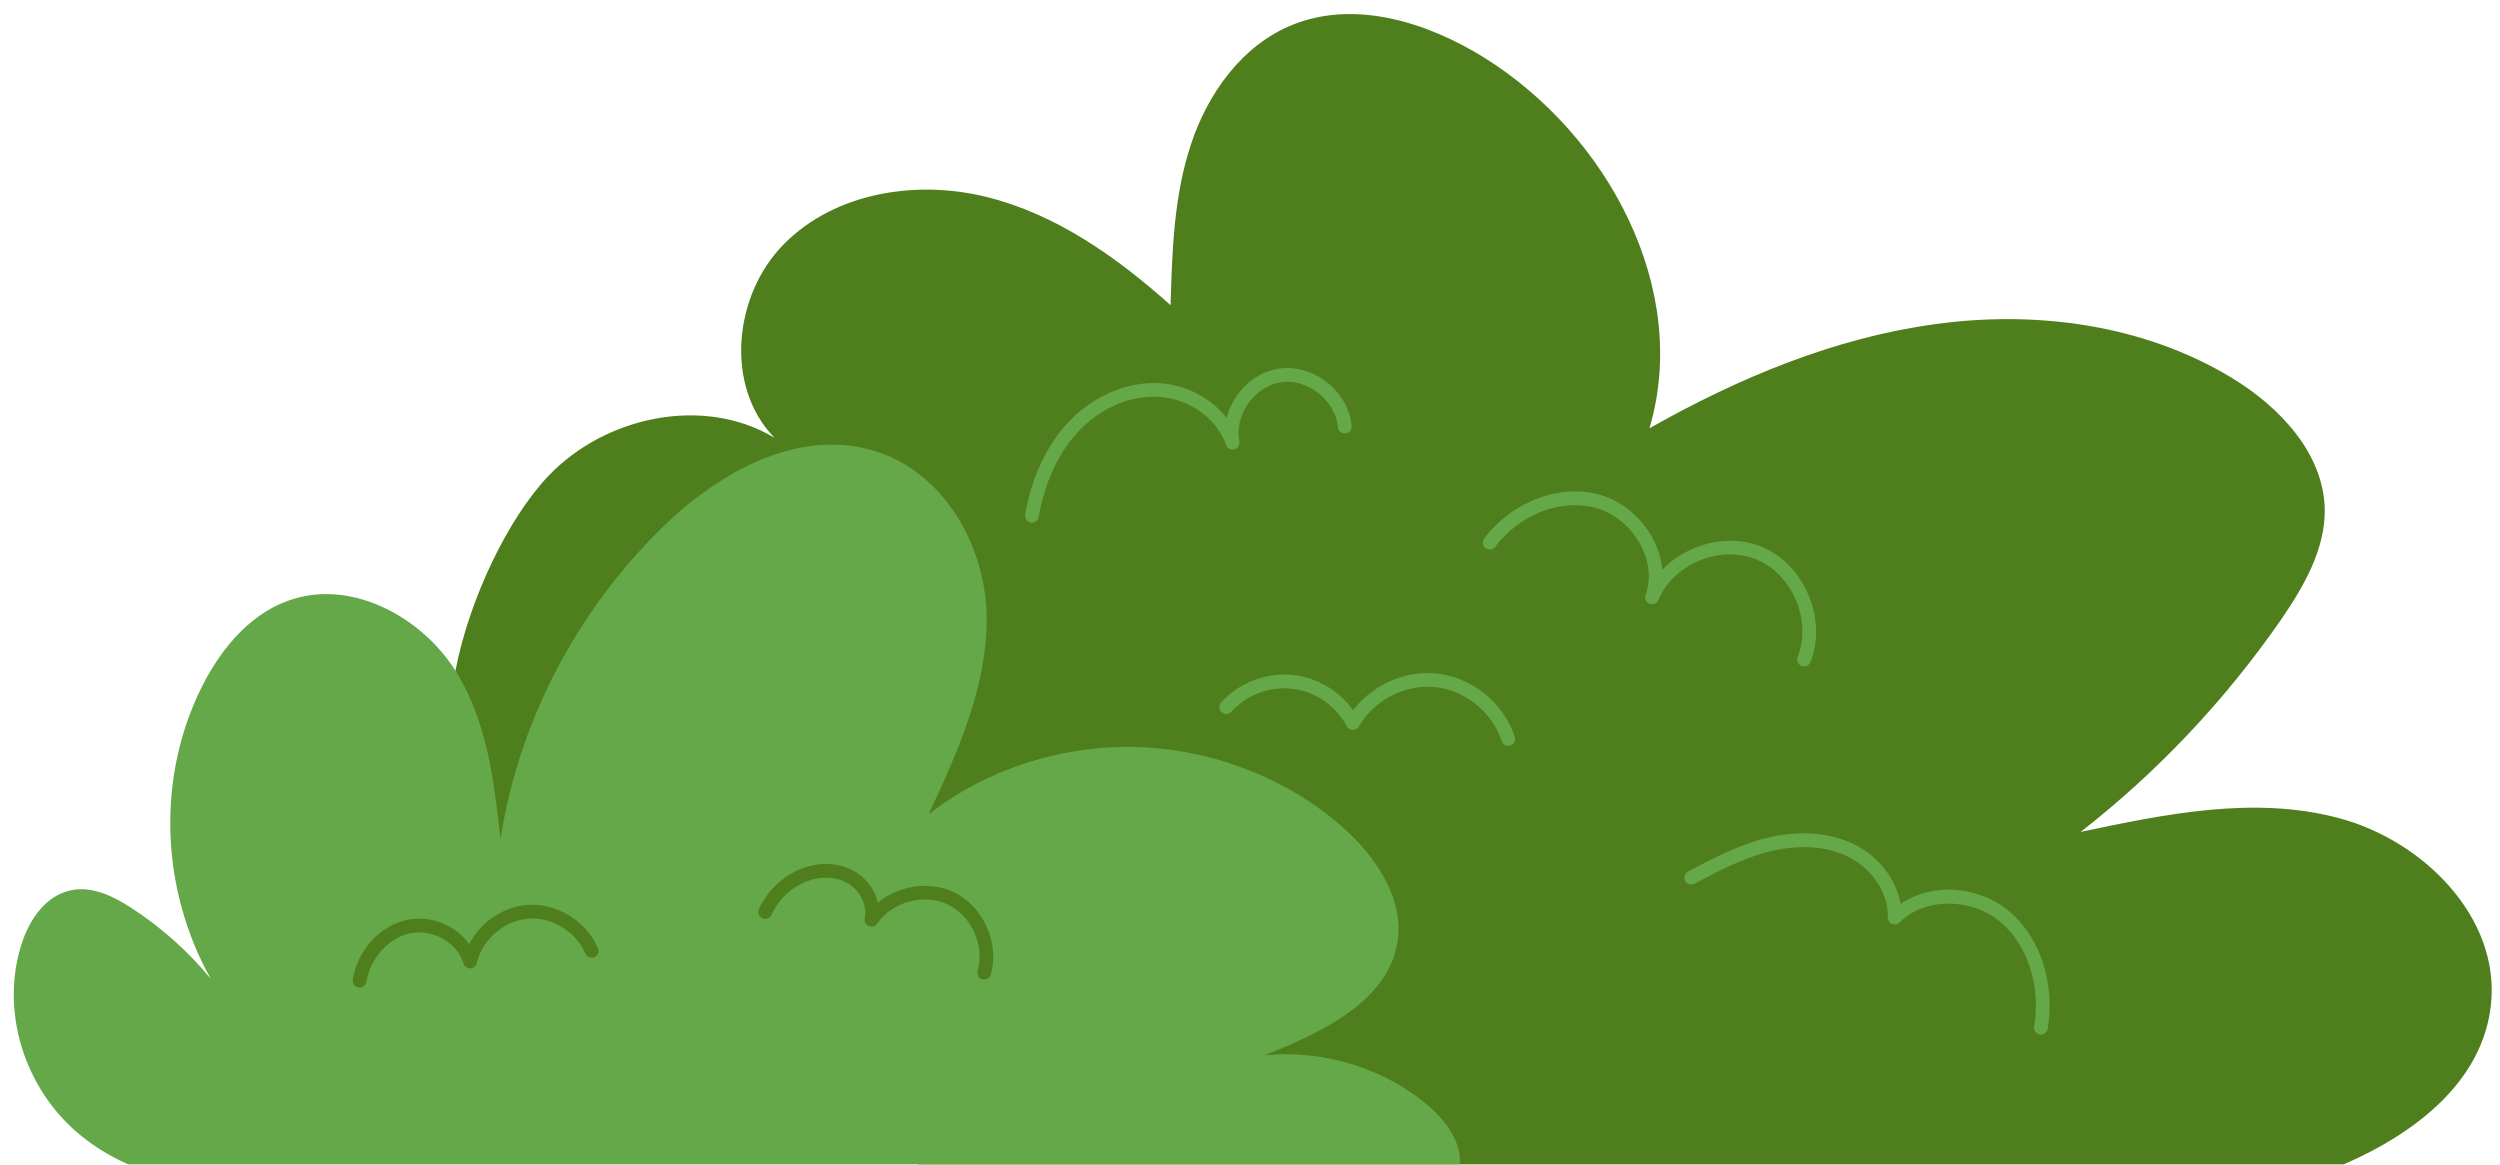
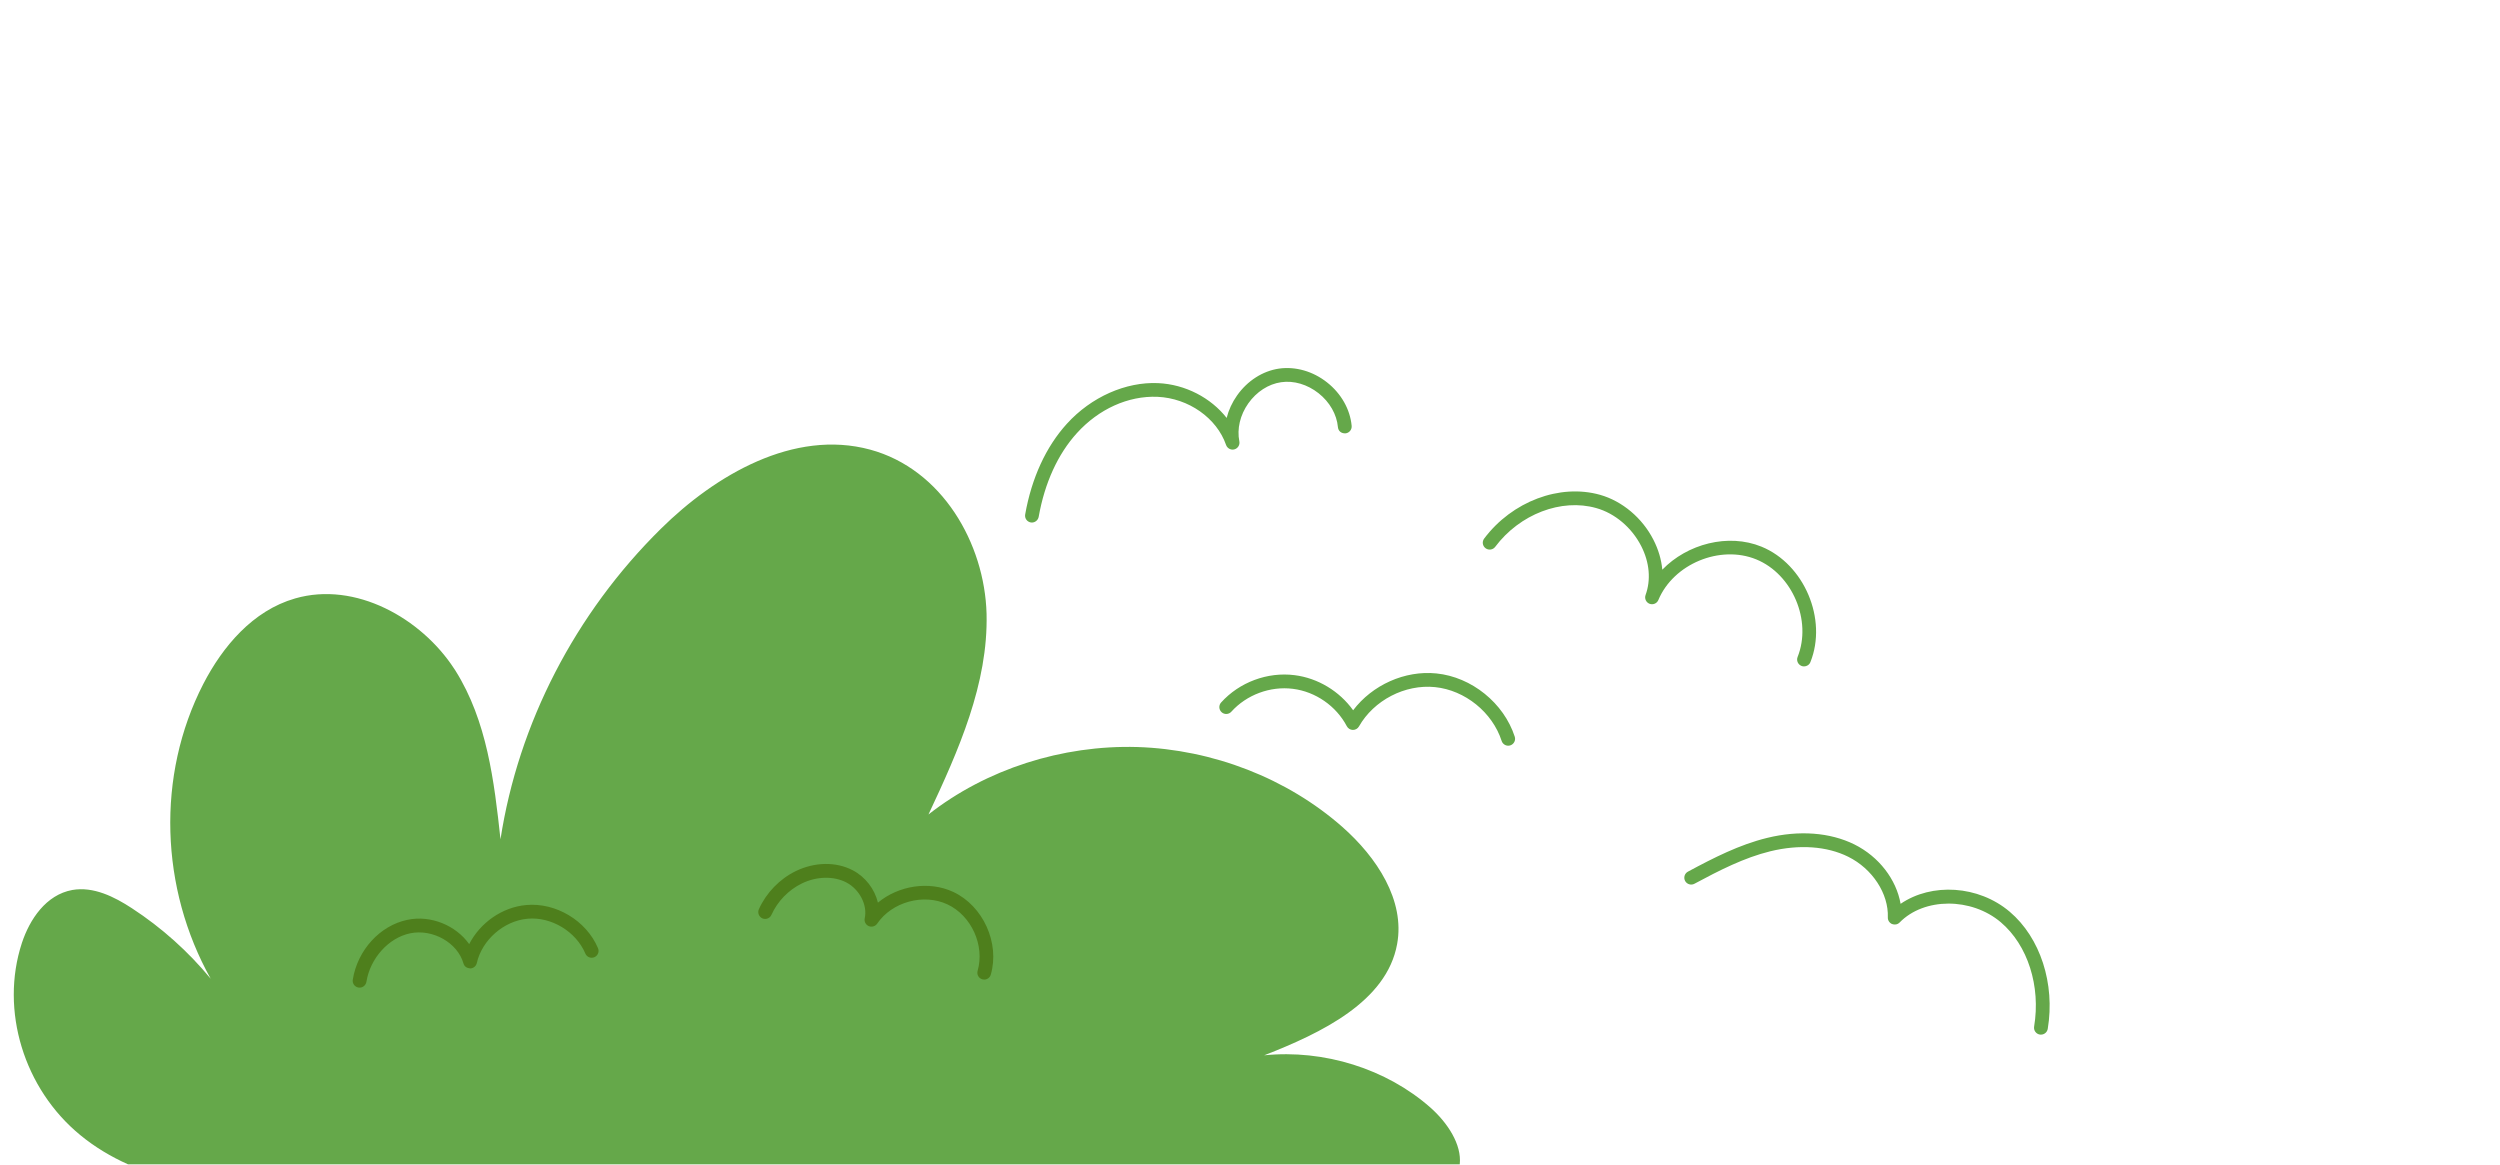
<svg xmlns="http://www.w3.org/2000/svg" fill="#000000" height="42.3" preserveAspectRatio="xMidYMid meet" version="1" viewBox="2.5 26.6 90.8 42.3" width="90.8" zoomAndPan="magnify">
  <g id="change1_1">
-     <path d="M92.974,63.065c-0.284,2.781-2.703,4.678-5.35,5.824H35.85 c-1.525-0.853-2.916-2.173-4.03-3.24c-2.181-2.078-7.223-0.624-9.372-2.797 c-2.11-2.134-2.9-5.879-3.501-8.819c-0.182-0.877-0.126-1.952,0.095-3.074 c0.506-2.631,1.928-5.555,3.382-7.08c2.07-2.165,5.642-2.924,8.21-1.375 c-1.833-1.865-1.494-5.215,0.363-7.064c1.849-1.849,4.773-2.315,7.317-1.691c2.537,0.624,4.749,2.189,6.701,3.935 c0.055-1.96,0.118-3.959,0.735-5.824c0.609-1.865,1.865-3.619,3.682-4.354c2.276-0.925,4.899-0.103,6.985,1.193 c4.473,2.797,7.491,8.4,5.99,13.457c3.224-1.825,6.717-3.287,10.391-3.785 c3.682-0.506,7.57,0.024,10.747,1.944c1.746,1.059,3.35,2.742,3.39,4.789 c0.016,1.454-0.758,2.789-1.58,3.991c-2.023,2.924-4.488,5.539-7.286,7.72 c3.098-0.656,6.33-1.32,9.388-0.498C90.517,57.131,93.298,59.92,92.974,63.065z" fill="#4e7f1c" />
-   </g>
+     </g>
  <g id="change2_1">
    <path d="M55.518,68.889H7.15c-0.616-0.277-1.201-0.624-1.73-1.059 c-2.055-1.683-2.924-4.536-2.126-6.978c0.284-0.861,0.877-1.754,1.833-1.928c0.766-0.134,1.525,0.245,2.165,0.664 c1.09,0.711,2.054,1.58,2.861,2.56c-1.833-3.279-1.983-7.373-0.269-10.707 c0.703-1.359,1.794-2.663,3.335-3.106c2.189-0.632,4.583,0.719,5.776,2.552c0.016,0.024,0.032,0.047,0.047,0.071 c1.146,1.825,1.407,4.014,1.636,6.124c0.648-4.204,2.71-8.202,5.824-11.276 c1.976-1.952,4.828-3.627,7.602-2.876c2.616,0.711,4.157,3.406,4.228,5.958 c0.063,2.545-1.019,4.97-2.11,7.294c2.094-1.644,4.852-2.529,7.586-2.45c2.742,0.087,5.444,1.138,7.444,2.9 c1.256,1.106,2.284,2.671,1.991,4.259c-0.379,2.086-2.742,3.224-4.828,4.038 c2.173-0.221,4.441,0.49,6.037,1.897C55.068,67.372,55.597,68.162,55.518,68.889z M40.225,45.37 c0.217-1.228,0.697-2.281,1.391-3.043c0.789-0.87,1.859-1.358,2.924-1.315c1.128,0.051,2.152,0.77,2.491,1.749 c0.043,0.124,0.177,0.195,0.302,0.16c0.127-0.035,0.205-0.162,0.18-0.29c-0.091-0.455,0.027-0.958,0.325-1.38 c0.298-0.422,0.732-0.703,1.191-0.769c0.462-0.068,0.955,0.08,1.36,0.399c0.405,0.32,0.662,0.769,0.704,1.232 c0.013,0.137,0.114,0.231,0.272,0.227c0.138-0.013,0.239-0.134,0.227-0.272 c-0.054-0.598-0.379-1.174-0.893-1.579c-0.513-0.405-1.143-0.585-1.742-0.502 c-0.595,0.086-1.151,0.442-1.528,0.977c-0.178,0.253-0.305,0.53-0.377,0.815c-0.573-0.731-1.499-1.219-2.49-1.264 c-1.169-0.053-2.427,0.499-3.315,1.478c-0.757,0.833-1.28,1.971-1.513,3.292 c-0.024,0.136,0.066,0.266,0.203,0.29c0.015,0.003,0.029,0.004,0.043,0.004 C40.098,45.577,40.203,45.491,40.225,45.37z M68.254,50.648c0.624-1.558-0.223-3.557-1.776-4.193 c-1.211-0.495-2.7-0.099-3.603,0.836c-0.033-0.364-0.141-0.733-0.323-1.088 c-0.405-0.792-1.13-1.402-1.937-1.631c-1.463-0.413-3.196,0.238-4.21,1.589 c-0.083,0.11-0.061,0.267,0.05,0.35c0.11,0.083,0.269,0.061,0.351-0.05c0.891-1.189,2.405-1.769,3.673-1.407 c0.677,0.191,1.285,0.706,1.629,1.377c0.304,0.594,0.36,1.227,0.159,1.78 c-0.046,0.128,0.018,0.269,0.144,0.318c0.124,0.049,0.27-0.011,0.321-0.137 c0.547-1.31,2.239-2.013,3.556-1.475c1.313,0.538,2.029,2.227,1.501,3.544 c-0.051,0.128,0.012,0.273,0.14,0.325c0.03,0.012,0.061,0.018,0.093,0.018 C68.12,50.805,68.215,50.746,68.254,50.648z M76.874,63.969c0.272-1.642-0.27-3.312-1.38-4.254 c-1.138-0.965-2.839-1.059-3.964-0.288C71.374,58.541,70.744,57.713,69.85,57.269 c-0.883-0.437-2.008-0.522-3.17-0.236c-1.006,0.246-1.934,0.72-2.874,1.225 c-0.122,0.066-0.167,0.217-0.103,0.338c0.066,0.122,0.22,0.167,0.339,0.102c0.911-0.489,1.808-0.947,2.757-1.18 c1.048-0.256,2.053-0.186,2.828,0.199c0.88,0.436,1.472,1.343,1.439,2.204 c-0.004,0.103,0.057,0.198,0.151,0.239c0.097,0.039,0.205,0.018,0.277-0.055 c0.89-0.912,2.607-0.915,3.675-0.009c0.98,0.832,1.455,2.319,1.21,3.791c-0.022,0.136,0.07,0.265,0.206,0.288 c0.014,0.002,0.027,0.003,0.041,0.003C76.747,64.178,76.853,64.091,76.874,63.969z M57.355,53.672 c0.131-0.043,0.203-0.184,0.161-0.315c-0.397-1.223-1.565-2.168-2.845-2.298 c-1.148-0.118-2.333,0.423-3.025,1.338c-0.494-0.691-1.277-1.168-2.125-1.275c-0.985-0.126-2.007,0.257-2.67,0.992 c-0.093,0.102-0.084,0.261,0.018,0.353c0.101,0.093,0.262,0.085,0.353-0.018c0.556-0.616,1.412-0.935,2.236-0.831 c0.823,0.103,1.574,0.625,1.959,1.359c0.043,0.081,0.126,0.132,0.218,0.134c0.001,0,0.003,0,0.004,0 c0.09,0,0.173-0.048,0.218-0.126c0.54-0.952,1.673-1.54,2.764-1.429c1.088,0.111,2.083,0.914,2.419,1.955 c0.034,0.105,0.133,0.173,0.238,0.173C57.303,53.684,57.329,53.68,57.355,53.672z" fill="#65a84a" />
  </g>
  <g id="change1_2">
    <path d="M15.56,62.471c-0.013,0-0.026-0.001-0.039-0.003c-0.137-0.022-0.23-0.15-0.208-0.287 c0.171-1.071,0.985-1.964,1.98-2.172c0.857-0.182,1.768,0.205,2.248,0.881c0.4-0.777,1.197-1.343,2.077-1.42 c1.068-0.095,2.179,0.564,2.602,1.569c0.054,0.127-0.006,0.273-0.134,0.327c-0.125,0.054-0.274-0.006-0.327-0.134 c-0.335-0.796-1.236-1.344-2.098-1.264c-0.86,0.076-1.653,0.768-1.844,1.611 c-0.025,0.111-0.123,0.191-0.237,0.195c-0.127-0.012-0.217-0.072-0.247-0.182 c-0.215-0.754-1.117-1.264-1.938-1.094c-0.782,0.164-1.45,0.905-1.587,1.762 C15.787,62.384,15.681,62.471,15.56,62.471z M38.486,61.998c0.331-1.148-0.279-2.495-1.361-3.002 c-0.882-0.414-1.994-0.231-2.739,0.388c-0.115-0.485-0.45-0.935-0.919-1.178 c-0.604-0.314-1.373-0.301-2.06,0.03c-0.588,0.285-1.078,0.791-1.345,1.388 c-0.056,0.126,0.001,0.274,0.127,0.331c0.126,0.055,0.273-0.001,0.33-0.127c0.219-0.491,0.622-0.907,1.107-1.142 c0.535-0.261,1.154-0.273,1.61-0.037c0.483,0.251,0.777,0.823,0.671,1.303 c-0.026,0.117,0.035,0.236,0.145,0.284c0.109,0.046,0.238,0.01,0.307-0.089 c0.539-0.793,1.687-1.106,2.554-0.699c0.869,0.408,1.359,1.49,1.094,2.412 c-0.038,0.133,0.038,0.272,0.171,0.309c0.023,0.007,0.047,0.01,0.069,0.01 C38.355,62.179,38.455,62.107,38.486,61.998z" fill="#4e7f1c" />
  </g>
</svg>